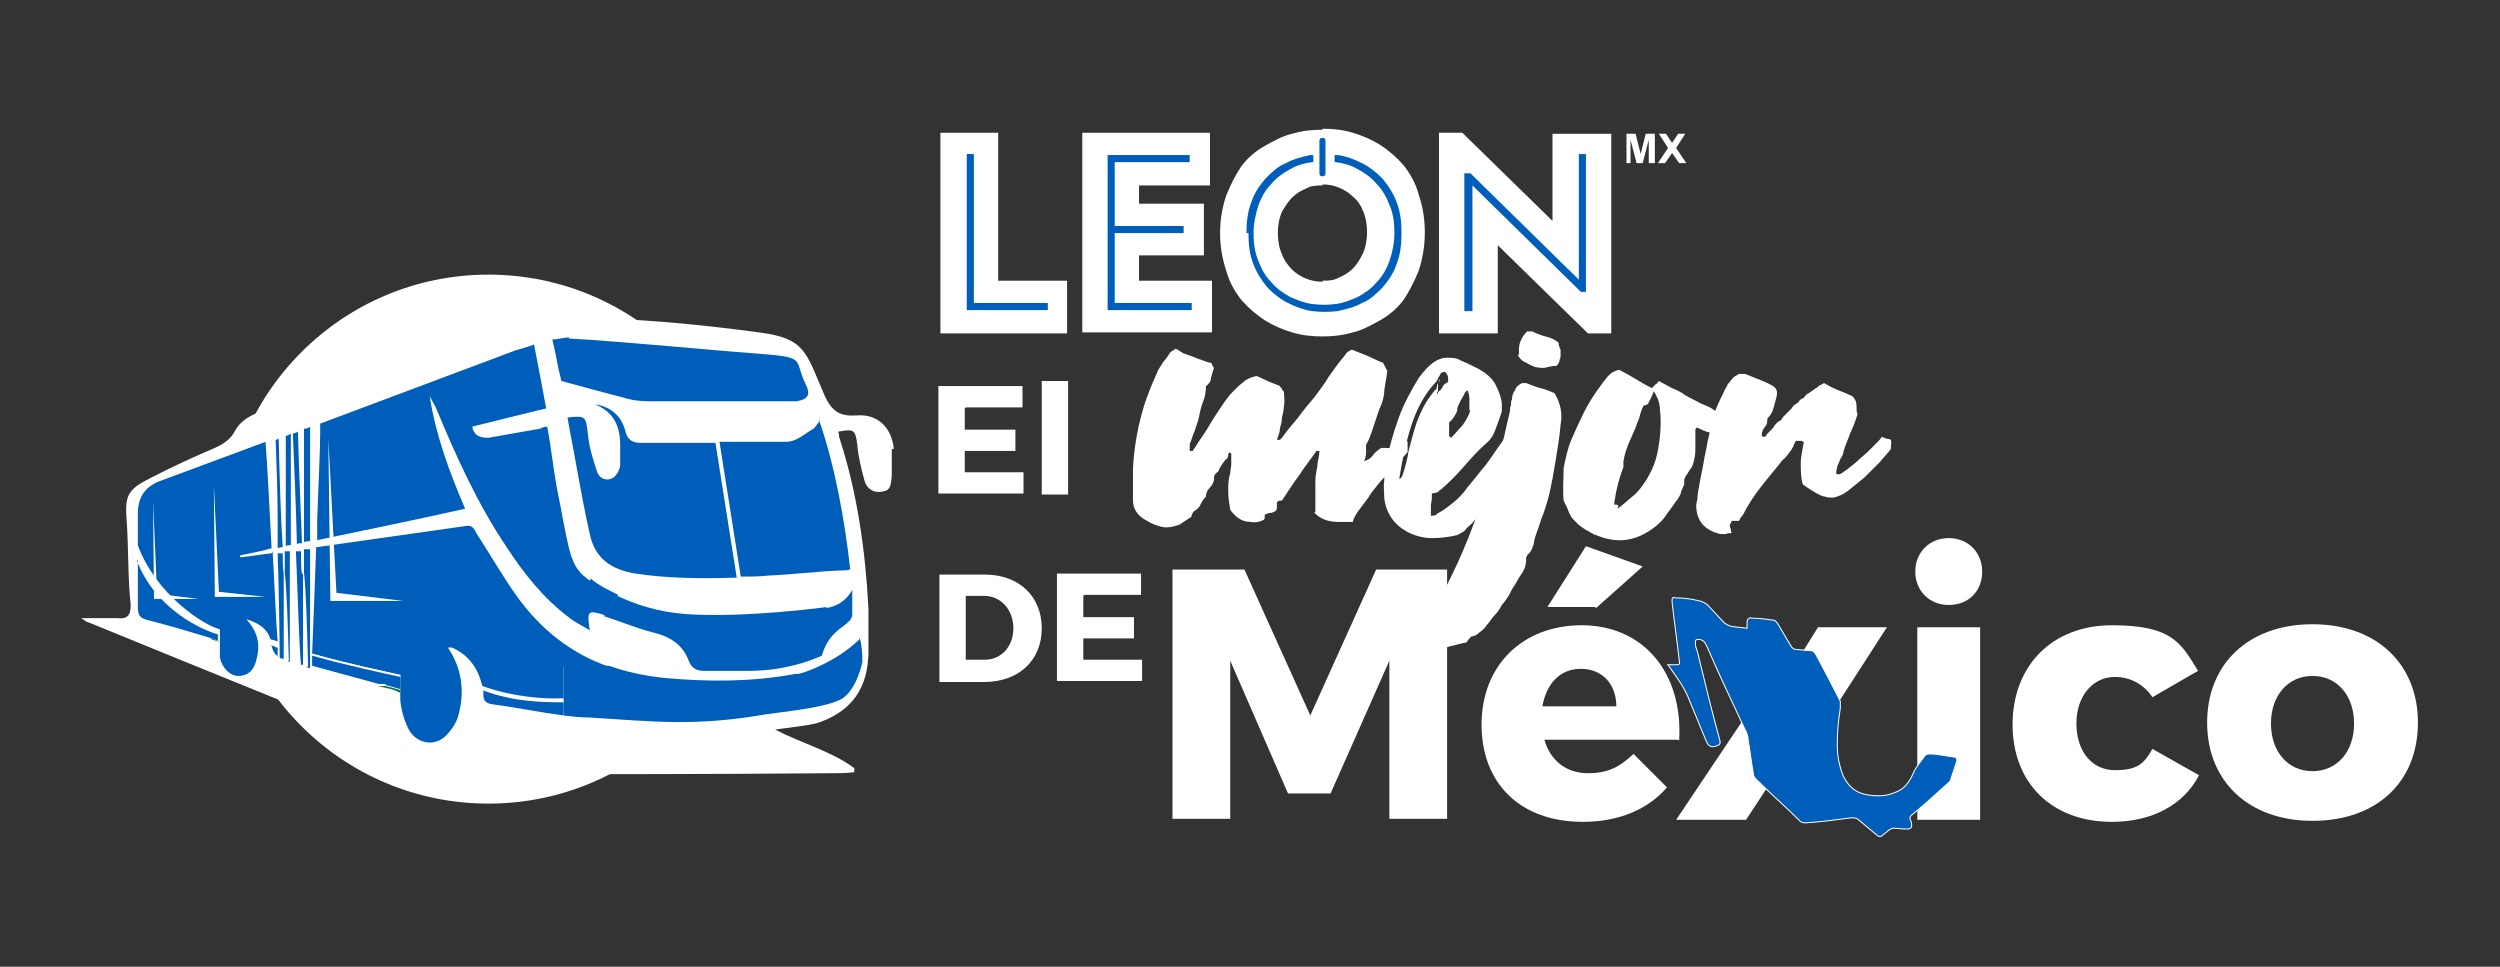
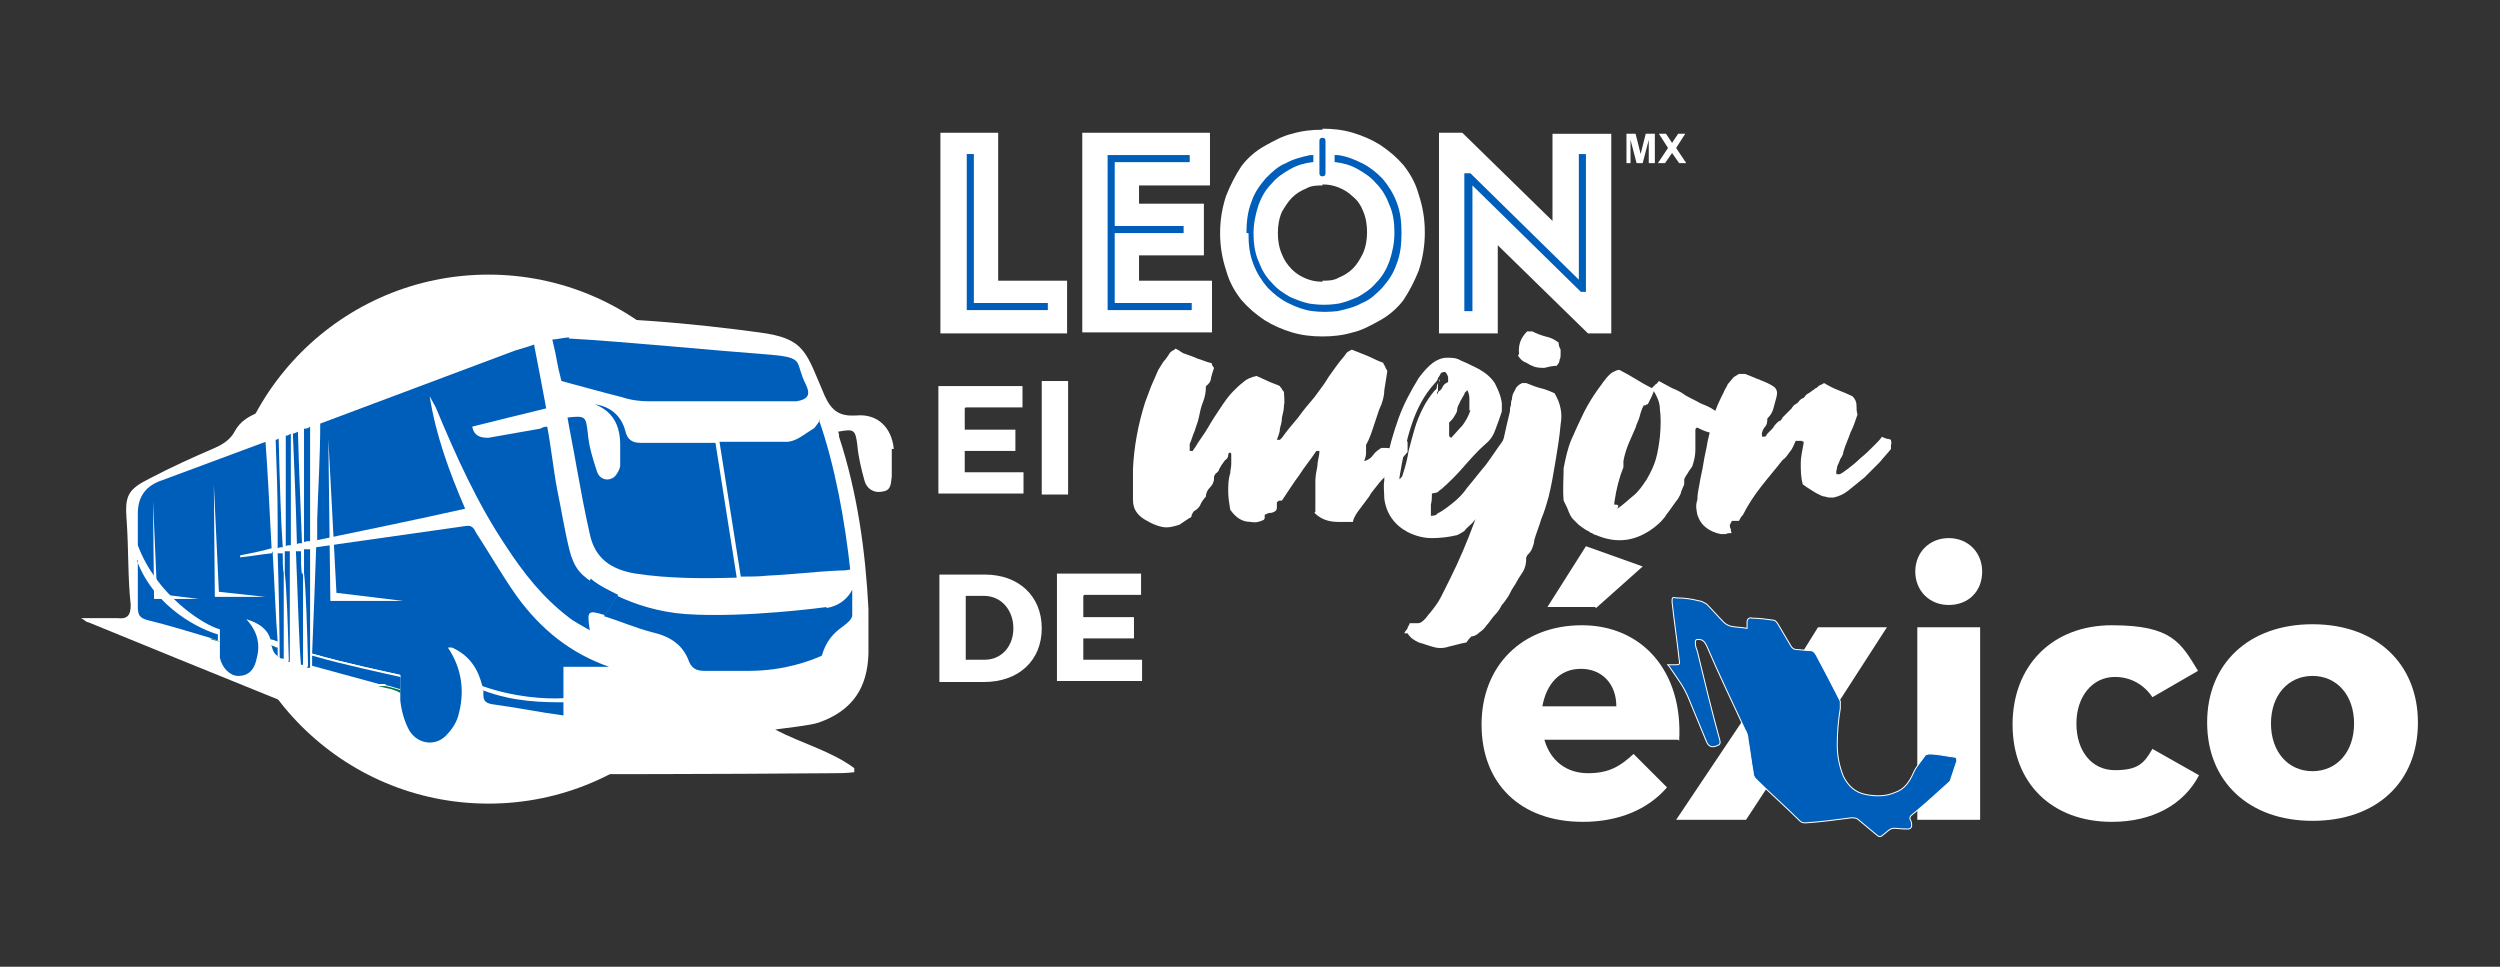
<svg xmlns="http://www.w3.org/2000/svg" id="Layer_1" version="1.1" viewBox="0 0 246.7 95.4">
  <rect x="0" y="0" width="246.7" height="95.4" fill="#333333" stroke="none" />
  <defs>
    <style>
      .st0, .st1 {
        fill: #fff;
      }

      .st0, .st2 {
        fill-rule: evenodd;
      }

      .st3 {
        fill: #007844;
      }

      .st4, .st5, .st2 {
        isolation: isolate;
      }

      .st6 {
        stroke: #fff;
        stroke-miterlimit: 10;
        stroke-width: .1px;
      }

      .st6, .st5, .st2 {
        fill: #005ebb;
      }

      .st7 {
        fill: #00a654;
      }
    </style>
  </defs>
  <circle class="st1" cx="48.2" cy="53.2" r="26.1" />
  <path class="st1" d="M88.2,44.3c-.2-2.1-1.6-3.5-3.7-3.3-1.6.1-2.4-.4-3.1-1.9-1.9-4.4-1.9-5.7-6.5-6.3-5.9-.8-15.4-1.8-21.3-1.2-2.5.2-4.9,1.4-7.4,2.2-.7.2-1.4.2-2.2.3-1,.2-2,.2-3,.5-5.2,2-10.3,4.1-15.5,6.1-1,.4-1.8.9-2.3,1.8-.4.8-1.1,1.3-2,1.7-2.1.9-4.3,1.9-6.4,3-2.2,1.1-2.5,1.7-2.3,4.2.2,2.8.1,5.6.4,8.3,0,1.1-.4,1.4-1.3,1.3-1.2,0-2.2,0-3.6,0,.4.2.5.4.7.4,11.7,4.8,23.4,9.5,35.2,14.3,1.1.4,2.3.7,3.5.7,11.6,0,23.1,0,34.7-.1.7,0,1.4,0,2.2-.1,0-.1,0-.3,0-.4-2.3-1.7-5.1-2.4-7.8-3.8.4-.1,3.5-.4,4.3-.7,3.4-1.2,4.8-3.5,4.9-6.8h0v-3.1c0-.2,0-.4,0-.5,0-.3,0-.5,0-.8h0c0-.1,0,0,0,0-.3-5.8-1.1-11.5-2.9-17,0-.2,0-.3-.1-.5,1.6-.3,1.7-.2,1.9,1.3.1,1.2.4,2.4.7,3.5.2.8.9,1.3,1.8,1.1.9-.1.8-.9.9-1.5,0-.9,0-1.8,0-2.7Z" />
  <path class="st5" d="M56.1,33.4c5.4.3,14.5,1.2,19.9,1.6,3.5.3,2.4.7,3.5,2.9.5,1,.3,1.5-.9,1.7-.3,0-.6,0-.8,0-4.6,0-9.2,0-13.7,0-.9,0-1.8-.1-2.7-.4-2-.5-4.1-1.1-6-1.6-.5-1.9-.4-2.1-.9-4.1.5,0,1.1-.2,1.7-.2Z" />
  <path class="st5" d="M30.1,42.3c.2,0,.4-.1.5-.2,0,2.3,0,6.8,0,11.3-.2,0-.4,0-.6.1,0-3.6,0-9.4,0-11.2Z" />
  <path class="st5" d="M28.2,43c.2,0,.3-.1.5-.2,0,2.6,0,7.9,0,11-.2,0-.4,0-.5.1,0-3.2,0-8.5,0-10.9Z" />
  <path class="st5" d="M27.5,43.3c.1,3.9.2,7.9.4,10.7-.2,0-.3,0-.5.1,0-1.3,0-2.2,0-2.6,0-2.7-.1-5.4-.2-8.1.1,0,.3-.1.4-.2Z" />
  <path class="st5" d="M28,65c-.1,0-.3,0-.4-.1,0-2.4-.1-7.2-.2-10.3.2,0,.3,0,.5,0,0,.8,0,1.5.1,2,0,0,0,0,0,0,0,.8,0,4.8,0,8.5Z" />
  <path class="st5" d="M28.5,65.2c-.1-3.7-.2-6.9-.4-8.7h0c0-.3,0-1.1,0-2.1.2,0,.4,0,.5,0,0,.9,0,1.5,0,1.8,0,3,0,6.1,0,9.1,0,0-.2,0-.2,0Z" />
  <path class="st5" d="M28.8,42.8c.2,0,.4-.1.6-.2.1,3.9.3,8.1.4,11-.2,0-.4,0-.5.1-.1-4.2-.3-8.3-.4-10.9Z" />
  <path class="st5" d="M29.9,56.5c0,.8,0,5.2,0,9.1,0,0-.1,0-.2,0-.2-2.2-.3-6.6-.5-11.2.2,0,.4,0,.5,0,0,.9,0,1.7.1,2.3,0,0,0,0,0,0Z" />
  <path class="st5" d="M30.4,65.7c-.1-3.8-.2-7.4-.4-9.2h0c0-.3,0-1.2,0-2.3.1,0,.2,0,.3,0,0,0,.2,0,.3,0,0,4.7,0,9.4,0,11.7,0,0-.2,0-.3,0Z" />
  <path class="st1" d="M21.6,62.6s0,0,0,.1c0-.2,0-.3,0-.5-1.5-.4-6.3-3.4-8.1-8.3,0,.4,0,.9,0,1.3,1.8,4.8,6.5,6.9,8,7.3Z" />
  <path class="st3" d="M21.6,63.3c-.4-.1-.8-.2-.9-.3,0,0,0,0,0,0,.3,0,.7.2,1,.3,0,.1,0,.2,0,.3,0-.3,0-.5,0-.8,0,.2,0,.3,0,.5Z" />
  <path class="st5" d="M13.6,55.3c0,1.5,0,3.1,0,4.6,0,.8.2,1.1,1,1.3,2,.5,4,1.1,6,1.7,0,0,0,0,0,0,.1,0,.5.2.9.3,0-.2,0-.3,0-.5,0,0,0,0,0-.1-1.5-.4-6.2-2.5-8-7.3Z" />
  <g>
    <path class="st5" d="M70.3,43.7c-2.4,0-4.7,0-7.1,0-.8,0-1.3-.3-1.5-1.2-.4-1.5-1.5-2.4-3-2.6,1.8.7,2.5,2.1,2.5,4,0,.7,0,1.4,0,2.1-.1.5-.5,1.1-.8,1.2-.6.3-1.3,0-1.5-.7-.4-1.2-.8-2.5-.9-3.8-.2-1.6-.2-1.7-2-1.5.2,1.2.7,3.7.9,4.9.4,2.2.8,4.4,1.3,6.6.5,2.4,2.1,3.5,4.5,3.9,3.3.5,6.7.5,10,.4l-2.1-13.3Z" />
    <path class="st5" d="M80.9,41.5c-.3.4-.5.8-.8.9-.8.5-1.6,1.2-2.5,1.2-2.2,0-4.4,0-6.6,0l2.1,13.3c.9,0,1.8,0,2.7-.1,2.3-.1,4.7-.4,7-.5.3,0,.7,0,1.1-.1-.5-4.6-1.5-10.3-3.1-14.8Z" />
  </g>
-   <path class="st5" d="M84.8,63.1c-2.4,2.3-5.5,3.3-6,3.4,0,0,0,0,0,0,0,0,0,0,0,0h0c0,0-.2,0-.3,0-4.3.8-8.6.8-12.9.4-2-.2-3.8-.6-5.5-1.2h0s-4.5,0-4.5,0v4.9c.8.1,1.6.2,2.5.2,6.4.4,10.5.9,17.4-.3,2-.3,5.5-.6,7.3-1.4,1.4-.6,2.1-2.8,2.3-3.8,0-1.8-.3-2.4-.3-2.4Z" />
  <path class="st5" d="M81.6,59.9s-8,1.1-13.9.7c-2.8-.2-5.1-1-6.8-1.8l-1.3,2c1.6.5,3.2,1.2,4.8,1.6,1.7.4,3,1.2,3.6,2.9.3.7.8.9,1.5.9,1.5,0,2.9,0,4.4,0,3.5,0,6.1-1,7.2-1.5.4-1.4,1.1-2.2,2.1-2.9.4-.3.9-.7.9-1.1,0-.8,0-1.7,0-2.5-.9,1.7-2.6,1.8-2.6,1.8Z" />
  <path class="st5" d="M55.6,69v-3.2h4.5,0c-3.7-1.3-6.7-3.6-9.2-7.1-1.4-2-2.6-4.1-3.9-6.1-.2-.4-.4-.8-1-.7-4.9.7-9.9,1.4-14.8,2.1-.1,3.1-.3,8-.4,10.5,3.5,1,7.4,1.8,8.7,2.1,0,0,0,.2,0,.3,0,0,0,0,0,0,0,.2,0,.5,0,.7,0,.2,0,.3,0,.5h0s0,0,0,0c0,0,0,.2,0,.3h0s0,0,0,0c0,.2,0,.4,0,.7.1,1,.4,2.1.9,3,.8,1.3,2.5,1.6,3.6.5.5-.5,1-1.2,1.2-1.9.7-2.4.4-4.7-1-6.8.2,0,.3,0,.4,0,1.8.8,2.6,2.2,3,3.8,3.1,1.1,6.2,1.3,8,1.2Z" />
  <polygon class="st1" points="30.8 65.8 30.8 65.8 30.8 65.8 30.8 65.8" />
  <path class="st1" d="M55.6,69.3v-.3c-1.9,0-4.9,0-8-1.2,0,.1,0,.2,0,.4,3.1,1.1,6.1,1.2,8,1.2Z" />
  <path class="st7" d="M30.9,64.5s0,0,0,0v.3s0,0,0,0c0,0,0-.2,0-.3Z" />
  <path class="st1" d="M39.5,66.9c0,0,0-.2,0-.3-1.3-.3-5.2-1.1-8.7-2.1,0,0,0,.2,0,.3,3.5,1,7.3,1.8,8.7,2.1Z" />
  <path class="st7" d="M39.5,68.1s0,0,0,0h0c0-.2,0-.3,0-.5,0,.2,0,.3,0,.5Z" />
  <path class="st3" d="M39.5,68.4c0,0,0-.2,0-.3,0,0-1.3-.4-1.5-.4,0,0-.3,0-.7,0,.4.1.8.2,1.3.3.6.2.8.3.9.4h0s0,0,0,0Z" />
  <path class="st3" d="M39.5,67.6c0-.2,0-.5,0-.7,0,0,0,0,0,0,0,.2,0,.5,0,.7Z" />
  <path class="st3" d="M30.8,64.8v1c0-.2,0-.6,0-1,0,0,0,0,0,0Z" />
  <path class="st5" d="M38,67.6c.2,0,1.4.4,1.5.4,0-.2,0-.3,0-.5,0-.2,0-.5,0-.7-1.3-.3-5.2-1.1-8.7-2.1,0,.5,0,.8,0,1h0c2.2.6,4.4,1.2,6.6,1.8.4,0,.6,0,.7,0Z" />
  <path class="st5" d="M47.7,68.1c0,.2,0,.3,0,.5,0,.6.3.8.9.9,2.3.3,4.7.8,7,1.1v-1.3c-1.9,0-4.9,0-8-1.2Z" />
  <path class="st5" d="M26.8,54.6c-1,.1-2.1.3-3.1.4,0,0,0-.1,0-.2,1-.2,2.1-.4,3.1-.7-.2-3.9-.4-7.9-.6-10.5-3.5,1.3-7,2.6-10.5,3.9-1.5.6-2.1,1.7-2.1,3.2,0,1,0,2.1,0,3.1,1.8,4.9,6.5,7.9,8.1,8.3,0,.2,0,.3,0,.5,0,.3,0,.6,0,.8,0,.5,0,1.1,0,1.5.2,1,1,1.8,1.8,1.8,1.1,0,1.6-.7,1.8-1.6.4-1.4.2-2.7-1-4,1.3.4,2.1,1,2.4,2,.2,0,.4.1.7.2-.2-2.4-.3-5.6-.5-8.9Z" />
  <path class="st7" d="M27.3,63.9v-.3s0,0,0,0c0,0,0,.2,0,.3,0,0,0,0,0,0Z" />
  <path class="st1" d="M26.7,63.7c.2,0,.4.1.6.2,0,0,0-.2,0-.3-.2,0-.5-.1-.7-.2,0,0,0,.2,0,.3,0,0,0,0,0,0Z" />
  <path class="st5" d="M27.4,64.8c0-.3,0-.6,0-.9-.2,0-.4-.1-.6-.2.1.5.3.9.7,1.1Z" />
  <polygon class="st3" points="27.3 63.9 27.3 63.9 27.3 63.9 27.3 63.9 27.3 63.9" />
  <path class="st3" d="M27.3,63.9h0c-.2,0-.4-.1-.6-.2h0c.2,0,.4.1.6.2Z" />
  <path class="st5" d="M58.2,57.3c-.4-.3-.8-.6-1.1-1,0,0,0,0,0,0,0,0,0,0,0,0-.4-.5-.7-1.2-.9-2-.5-2-.8-4-1.2-5.9-.4-2.1-.6-4.2-1-6.3-.3,0-.5.1-.7.2-1.7.3-3.4.6-5.1.9-.7,0-1.4-.1-1.6-1.1,2.4-.6,4.8-1.2,7.3-1.8-.4-2.2-.8-4.2-1.2-6.3-.8.3-1.3.4-1.9.6-6.4,2.4-12.8,4.8-19.2,7.2h0c0,3.2-.2,6.3-.3,9.5,0,.3,0,1,0,2,4.8-1,9.7-2,14.6-3.1-1.6-3.7-2.9-7.3-3.5-11.1.2.4.4.7.6,1.1,2,4.8,4.1,9.5,7,13.8,1.7,2.6,3.6,5,6.1,6.9.6.5,1.3.8,2.1,1.3-.3-2-.2-2,1.5-1.5l1.3-2c-.8-.4-1.9-.9-2.7-1.6Z" />
  <path class="st1" d="M195.6,56.4c0,2-1.4,3.3-3.3,3.3s-3.3-1.4-3.3-3.3,1.4-3.3,3.3-3.3,3.3,1.4,3.3,3.3ZM195.4,61.9v19h-6.2v-19h6.2Z" />
  <path class="st1" d="M208.7,66.8c-2.2,0-3.8,1.9-3.8,4.6s1.5,4.6,3.8,4.6,2.9-.7,3.7-2.1l4.6,2.6c-1.5,2.9-4.6,4.6-8.6,4.6-5.9,0-9.8-3.8-9.8-9.6s3.9-9.8,9.8-9.8,6.8,1.7,8.5,4.5l-4.5,2.6c-.8-1.2-2.1-2-3.7-2Z" />
  <path class="st1" d="M238.6,71.3c0,5.9-4.1,9.7-10.4,9.7s-10.4-3.9-10.4-9.7,4.1-9.7,10.4-9.7,10.4,3.9,10.4,9.7ZM224.1,71.4c0,2.8,1.7,4.7,4.1,4.7s4.1-1.9,4.1-4.7-1.7-4.7-4.1-4.7-4.1,1.9-4.1,4.7Z" />
-   <path class="st1" d="M122.8,56.2l6.5,14.4,6.5-14.4h7v24.6h-5.7v-15.6s-5.8,13.1-5.8,13.1h-4.2l-5.7-13.1v15.6h-5.7v-24.6h7Z" />
  <path class="st1" d="M165.6,73h-13.2c.6,2.1,2.2,3.3,4.3,3.3s3.2-.7,4.5-1.9l3.3,3.3c-1.9,2.2-4.8,3.4-8.3,3.4-6.2,0-10-3.8-10-9.6s4-9.8,9.9-9.8,10,4.5,9.6,11.4ZM159.5,69.7c0-2.2-1.4-3.7-3.5-3.7s-3.4,1.5-3.8,3.7h7.3ZM157.4,59.9h-4.7l3.8-6,5.6,2-4.6,4.1Z" />
  <path class="st1" d="M176.1,75.1l-3.8,5.8h-6.9l6.5-9.7M176.1,67.2l3.3-5.3h6.8l-6,9.3" />
  <g class="st4">
    <path class="st6" d="M164.5,65.6c.2,0,.5,0,.8,0,.4,0,.5,0,.4-.5-.2-1.9-.5-3.8-.7-5.7,0-.4,0-.5.4-.4.8,0,1.5.1,2.3.3.2,0,.5.2.7.3.6.6,1.1,1.2,1.7,1.8.2.2.4.3.7.4.5.1,1,.1,1.6.2,0-.2,0-.4,0-.6,0-.3.2-.5.5-.4.7,0,1.4.1,2.1.2.2,0,.3.2.4.3.4.7.9,1.5,1.3,2.2.1.2.3.4.6.4.4,0,.9.1,1.3.1.3,0,.4.1.6.4.8,1.5,1.6,3,2.4,4.6,0,.2,0,.5,0,.7-.2,1.2-.3,2.4-.3,3.6,0,1.1.2,2.1.6,3.1.5,1,1.2,1.6,2.2,1.8,1,.2,2,.2,2.9-.2.9-.3,1.4-1,1.8-1.9.3-.7.8-1.2,1.2-1.8,0,0,.2-.1.4-.1.8,0,1.6.2,2.4.3.3,0,.3.2.3.4-.2.6-.4,1.2-.6,1.8,0,.2-.3.4-.4.5-1.1,1-2.2,2-3.3,2.9-.4.3-.4.4-.2.8q.2.8-.5.7c0,0-.2,0-.3,0-1.3-.1-1-.2-2,.6-.2.2-.4.2-.6,0-.6-.5-1.2-1-1.8-1.5-.2-.2-.5-.2-.7-.2-1.5.2-3,.4-4.5.5-.2,0-.4,0-.6-.2-1.4-1.4-2.9-2.7-4.3-4.1-.2-.2-.3-.4-.3-.7-.2-1.1-.3-2.1-.5-3.2,0-.3-.1-.7-.3-1-1.3-2.8-2.6-5.5-3.8-8.3-.2-.4-.4-.6-.8-.6-.3,0-.3.1-.3.4,0,.3.1.5.2.8.7,2.9,1.4,5.8,2.2,8.7.1.4,0,.5-.3.6q-.7.3-1-.4c-.6-1.5-1.3-3.1-1.9-4.6-.2-.4-.4-.8-.6-1.1-.4-.6-.8-1.2-1.3-1.9Z" />
  </g>
  <g>
    <path class="st1" d="M95.2,40.3v2.1h5v2.1h-5v2.1h5.8v2.1h-8.4v-10.6h8.3v2.1h-5.6Z" />
    <path class="st1" d="M102.8,48.8v-11.2h2.6v11.2h-2.6Z" />
  </g>
  <g>
    <path class="st1" d="M97.2,56.7c3.3,0,5.6,2.1,5.6,5.3s-2.3,5.3-5.7,5.3h-4.4v-10.6h4.5ZM95.3,65.1h1.9c1.6,0,2.8-1.3,2.8-3.1s-1.2-3.2-2.9-3.2h-1.8v6.3Z" />
    <path class="st1" d="M106.9,58.8v2.1h5v2.1h-5v2.1h5.8v2.1h-8.4v-10.6h8.3v2.1h-5.6Z" />
  </g>
  <g>
    <path class="st1" d="M129.8,50.5c0-.5,0-1,0-1.5,0-.5,0-1,0-1.5,0-.5.1-1,.2-1.5,0-.5.2-1,.2-1.5h-.3c-.6.9-1.2,1.6-1.7,2.4-.6.8-1.1,1.6-1.7,2.5,0,0-.1,0-.2,0,0,0-.2,0-.3.2,0,0,0,.1,0,.2,0,0,0,.2,0,.3,0,.3-.2.4-.5.5-.3,0-.5.1-.7.2,0,.1,0,.2,0,.3,0,0,0,.1-.1.2-.4.2-.8.3-1.3.2-.9,0-1.5-.5-2-1.2-.1-.6-.2-1.2-.2-1.8,0-.6,0-1.2.2-1.8,0-.3.1-.6.1-.9s0-.7,0-1c0-.1-.2-.2-.2-.1,0,0-.1,0-.1.2,0,.2-.1.4-.3.5-.1.1-.2.3-.3.4-.1.2-.2.3-.3.5,0,.2-.2.3-.4.5,0,0,0,.1-.1.2,0,0,0,.1,0,.2,0,.4-.2.7-.4.9-.2.2-.4.5-.4.9-.2.2-.4.5-.5.7-.1.3-.3.5-.6.7-.1,0-.2.2-.3.4,0,.2-.1.3-.2.3-.3.2-.6.4-.9.6h0c0,0-.1.1-.2.1-.6.2-1.1.3-1.6.2-.5-.1-1-.3-1.5-.6-.4-.2-.8-.5-1-.8-.3-.4-.4-.8-.4-1.3,0-.5,0-1,0-1.5,0-.5,0-1,0-1.5.1-2.2.5-4.4,1.2-6.6.2-.5.4-1.1.6-1.6.2-.5.5-1.1.7-1.6.2-.3.3-.5.5-.8.2-.2.4-.5.6-.8,0-.1.2-.2.3-.3.1,0,.2-.1.3-.2.2.1.4.2.5.3.2.1.3.2.4.2.5.2.9.3,1.3.5.4.1.8.3,1.2.4.1,0,.2,0,.2.2,0,0,.1.2.2.3-.1.3-.2.6-.3,1,0,.3-.2.6-.5.8,0,.6-.1,1.1-.3,1.6-.2.5-.3,1-.4,1.5-.1.5-.3.9-.4,1.3-.2.4-.3.9-.5,1.3,0,.1,0,.2,0,.4s0,.2,0,.3c.2,0,.3,0,.3,0,0,0,.1-.2.2-.3.4-.7.9-1.3,1.3-2,.4-.7.8-1.3,1.2-1.9.4-.6.8-1.2,1.3-1.7.3-.3.6-.6,1-.9.3-.3.8-.5,1.3-.6.4.2.7.3,1.1.5.4.2.8.3,1.2.5,0,.1.2.2.2.3,0,.1.2.2.2.3,0,.4.1.9,0,1.3,0,.4-.1.8-.2,1.2,0,.4-.1.7-.2,1.1,0,.4-.2.8-.3,1.1.1,0,.2,0,.3,0,0,0,.1-.1.2-.2.5-.7,1-1.3,1.6-2,.5-.7,1-1.3,1.6-2,.5-.7,1-1.3,1.4-2,.5-.7.9-1.3,1.5-2,.1-.1.2-.3.3-.4.1-.1.3-.2.5-.3.5.2,1,.4,1.5.6.5.2,1,.5,1.6.7,0,.1.1.2.2.4,0,.1.1.2.2.4-.1.7-.2,1.3-.3,1.9,0,.6-.2,1.3-.5,1.9-.2.6-.4,1.2-.6,1.8-.2.6-.4,1.2-.7,1.7,0,.1,0,.2,0,.4,0,.1,0,.2,0,.4,0,.3-.1.6-.2.8.4-.1.7-.3.9-.6.2-.3.5-.5.8-.7.2,0,.3,0,.5,0,.1,0,.3,0,.5.1,0-.2,0-.3,0-.4,0,0,0-.2,0-.3.1,0,.2-.2.3-.3.1,0,.2-.2.3-.3.3,0,.5.1.6.2.2.1.3.3.4.4,0,.2,0,.3,0,.5,0,.2,0,.3,0,.5-.3.4-.7.7-1,1.1-.3.4-.7.7-1,1.1-.4.4-.7.7-1,1.1-.3.4-.6.7-.8,1.1-.3.4-.6.8-.9,1.2-.3.4-.6.8-.7,1.3-.1,0-.2,0-.3,0,0,0-.2,0-.3,0-.2,0-.3,0-.4,0-.1,0-.3,0-.4,0-.9,0-1.7-.2-2.4-.9Z" />
    <path class="st1" d="M141.3,48.7c0,.4,0,.7-.1,1.1,0,.4,0,.7,0,1.1.4,0,.6-.1.6-.2.6-.3,1.1-.7,1.6-1.1.5-.4,1-.9,1.4-1.5.6-.7,1.2-1.5,1.8-2.2.6-.8,1.1-1.6,1.7-2.4l.5-.7c.4,0,.6.1.8.2.2,0,.4.1.5.2.1,0,.3.1.4.2.1,0,.2.2.4.3,0,.2-.1.3-.2.4-.1.1-.1.3-.1.5,0,.1,0,.3-.1.4-.1.2-.2.3-.3.4-1.3,1.9-2.6,3.7-4.1,5.4-.3.3-.6.5-.8.8-.3.3-.6.5-.8.8-.3.2-.5.3-.7.4-.8.2-1.7.3-2.5.3-.8,0-1.6-.2-2.4-.6-1.3-.7-2.1-1.8-2.3-3.3,0-.6-.1-1.2,0-1.8,0-.6,0-1.2.2-1.8.3-1.5.7-2.9,1.2-4.3.5-1.4,1.2-2.7,2-4,.5-.7,1-1.2,1.4-1.5.4-.3.9-.5,1.4-.5.5,0,.9,0,1.4.3.5.2,1.1.5,1.7.8.7.4,1.2.8,1.6,1.4.3.6.6,1.2.7,2,0,.1,0,.3,0,.4,0,.2,0,.3,0,.4-.2.6-.4,1.2-.6,1.7-.2.6-.5,1.1-1,1.5-.8.7-1.5,1.5-2.2,2.3-.7.8-1.4,1.5-2.2,2.2-.1,0-.2.2-.4.3ZM141.9,37.8c0,.1,0,.3,0,.4s0,.3,0,.4c0,0,0,0-.1.1,0,0,0,.1,0,.3,0-.1.1-.3.2-.4.2-.1.3-.3.4-.5.1-.2.3-.3.5-.4,0-.1,0-.2,0-.3,0,0,0-.2,0-.2-.1-.3-.2-.4-.3-.5,0,0-.2,0-.4.1-.1.2-.2.4-.3.5,0,.2-.2.4-.3.5-1.1,1.2-1.8,2.6-2.3,4.1-.5,1.5-.9,3.3-1.2,5.2,0,.1,0,.2,0,.2.2-.2.3-.3.3-.4.3-.9.5-1.7.6-2.4.2-.8.4-1.5.6-2.2.2-.7.5-1.4.8-2,.3-.6.7-1.2,1.2-1.8.1,0,.2-.2.2-.4,0-.2.1-.3.2-.3h0ZM142,37.8c0,0,0-.2.1-.4,0,.1,0,.2,0,.2,0,0,0,0-.1,0h0ZM145,40.5c0-.3,0-.6,0-1,0-.3,0-.6-.2-1,0,0-.1.1-.2.2,0,0-.1.1-.1.2-.1.2-.3.5-.4.7-.1.3-.3.5-.3.8,0,.3-.2.5-.3.7-.1.2-.3.4-.5.6,0,.2,0,.5,0,.7,0,.2,0,.4,0,.6,0,0,0,.1.2.2.4-.4.7-.8,1.1-1.2.3-.4.6-.9.8-1.5Z" />
    <path class="st1" d="M138.6,62.5c0-.2.2-.3.3-.5,0-.2.2-.3.2-.5.2,0,.3,0,.4,0,.1,0,.2,0,.4,0,.3,0,.5-.2.7-.4.2-.2.3-.4.5-.6.4-.5.8-1,1.1-1.6.3-.6.6-1.2.9-1.8.9-1.8,1.7-3.7,2.4-5.6.7-1.9,1.4-3.8,2.1-5.8.3-.8.5-1.6.8-2.5.2-.9.4-1.8.6-2.6,0-.2,0-.4.1-.6,0-.2,0-.4.1-.6,0-.3.1-.6.3-.9.1-.3.3-.5.7-.7,0,0,.1,0,.2,0,0,0,.1,0,.2,0,.5.2,1,.4,1.4.5.5.1.9.3,1.4.5.6,1,.8,2,.6,3.1-.1,1.2-.3,2.4-.5,3.6-.2,1.2-.4,2.4-.7,3.6-.2.7-.4,1.4-.7,2.1-.2.7-.5,1.4-.7,2.1,0,.3-.1.5-.2.8-.1.3-.3.5-.5.7,0,0,0,.1-.1.2,0,0,0,.1,0,.2,0,.6-.2,1.1-.5,1.5-.3.4-.5.9-.8,1.3-.2.3-.3.6-.5.9s-.4.6-.6.8c-.2.4-.4.7-.7,1-.3.3-.5.7-.8,1-.2.3-.4.5-.7.7-.2.2-.5.4-.8.4-.2.2-.3.3-.5.6-.6.1-1.2.3-1.7.4-.6.2-1.1.2-1.7,0-.4-.1-.9-.3-1.3-.4-.4-.2-.8-.4-1.1-.9ZM149.9,34.9c-.1-.9.2-1.6.8-2.2,0,0,.1,0,.2,0,.1,0,.2,0,.3,0,.4.2.9.4,1.3.5.5.1.9.3,1.3.6,0,.3.1.5.2.7,0,.2,0,.3,0,.5,0,.2,0,.3-.1.5,0,.2-.1.4-.3.6-.4,0-.8.1-1.2.2-.4,0-.8,0-1.2-.2-.3-.1-.5-.3-.8-.4-.2-.1-.4-.3-.6-.6Z" />
    <path class="st1" d="M163.1,38.2c.1-.1.2-.2.3-.3.1,0,.2-.2.3-.3.4.2.9.5,1.3.7.5.2.9.4,1.3.7.5.3,1,.5,1.5.8.5.2,1,.4,1.4.7.4.2.9.4,1.4.5.5.1,1,.4,1.5.7,0,.1-.1.2-.2.3,0,0,0,.1-.1.2-.3.2-.6.3-.8.4-.3.1-.6.3-.9.4-.4,0-.9-.1-1.3-.3-.5-.1-.9-.3-1.3-.5-.2,0-.2.2-.2.3,0,.1,0,.2,0,.4,0,.5,0,1,0,1.5,0,.5-.1,1-.3,1.6-.1.2-.3.4-.4.6-.1.2-.3.4-.4.7,0,0,0,.2,0,.2,0,0,0,.2,0,.3-.1.2-.2.5-.3.7,0,.2-.2.5-.3.7-.4.5-.7,1-1.1,1.5-.3.5-.7.9-1.2,1.3-1.8,1.4-3.7,1.7-5.8.8-.1,0-.3-.1-.4-.2-.2,0-.3-.2-.4-.2-.4-.2-.6-.4-.9-.6-.2-.2-.4-.4-.6-.6-.2-.2-.3-.5-.4-.7-.1-.3-.3-.7-.5-1.1-.1-1.1,0-2.2,0-3.2.2-1,.4-2,.8-2.9.4-.9.8-1.8,1.2-2.6.4-.8.9-1.6,1.4-2.3.2-.3.4-.5.5-.7.2-.2.3-.4.5-.6.2-.2.3-.3.5-.4.2-.1.4-.2.6-.2.6.3,1.1.6,1.6.9.5.3,1,.6,1.6.9ZM159.6,50.2c.6-.4,1.1-.9,1.6-1.3.5-.4.9-1,1.3-1.6.4-.7.7-1.3.9-2,.2-.7.3-1.4.4-2.2.1-1.1.1-2,0-2.7,0-.7-.3-1.3-.6-1.8-.1.3-.2.5-.3.7-.1.2-.2.4-.3.6-.1,0-.2,0-.2.1,0,0-.1,0-.2,0-.2.4-.3.7-.4,1.1-.1.4-.3.7-.4,1.1-.2.5-.5,1.1-.7,1.6s-.4,1.1-.5,1.7c0,.1,0,.2,0,.3,0,.1,0,.2,0,.3-.4,1-.7,2.1-.9,3.5,0,0,0,0,0,.1,0,0,0,0,0,.1,0,0,0,0,.2,0,0,0,.1,0,.2.1Z" />
    <path class="st1" d="M171.6,36.9c.1,0,.2,0,.3,0,0,0,.2,0,.3,0,.5.2,1,.4,1.5.6.5.2,1,.4,1.4.7.3.3.3.6.2,1-.1.4-.2.7-.3,1.1-.1.4-.3.7-.6,1,0,.3,0,.6-.3.9-.2.3-.3.6-.2.9.2,0,.3,0,.4-.1,0-.1.1-.2.2-.3.1-.1.2-.2.3-.3.1-.1.2-.2.3-.4.2-.2.3-.4.6-.5,0,0,.2-.2.2-.3,0,0,.2-.2.3-.3.1-.1.2-.2.3-.3,0,0,.2-.2.3-.3,0-.1.2-.2.2-.3,0,0,.2-.1.3-.2.1,0,.2-.2.3-.3,0,0,.2-.2.3-.2.1,0,.2-.2.3-.3,0,0,.2-.2.3-.2.1-.1.3-.2.4-.3.1,0,.2-.2.3-.2.1,0,.2-.2.4-.3.1,0,.2-.1.4-.2.5.3.9.5,1.4.7.5.2,1,.4,1.4.6.3.3.4.6.4.9,0,.3,0,.6.1.9-.2.6-.4,1.2-.7,1.8-.2.6-.5,1.2-.7,1.9,0,.2-.1.4-.3.7-.1.3-.2.5-.3.7,0,.2-.1.4-.1.6s0,.2.3.2c.1,0,.4-.2.8-.5.4-.3.9-.7,1.3-1.1.5-.4.9-.8,1.3-1.2.4-.4.7-.7.8-.9,0,0,.2.1.5.2.2,0,.4.1.4.1,0,.2.1.3,0,.5,0,.1,0,.3,0,.4-.3.4-.7.8-1.1,1.3-.5.5-1,1-1.5,1.5-.6.5-1.1.9-1.6,1.3-.5.4-1,.6-1.5.7-.3,0-.6,0-.8-.1-.2,0-.4-.1-.6-.2s-.4-.2-.7-.4c-.3-.2-.5-.3-.9-.6-.2-.7-.2-1.4-.2-2.1,0-.7.2-1.4.3-2.1-.1,0-.2-.1-.2-.1,0,0-.1,0-.2,0,0,0-.1,0-.2,0,0,0-.1,0-.2,0-.2.4-.3.8-.6,1.1-.2.3-.4.6-.7.8-.7.9-1.4,1.7-2.1,2.6-.7.9-1.3,1.8-1.8,2.8-.2.2-.3.4-.4.6-.1,0-.2,0-.3,0-.1,0-.2,0-.4,0,0,0-.1.2-.2.4,0,.1,0,.3.1.4,0,.1,0,.3.1.4-.2,0-.4,0-.6.1-.2,0-.4,0-.5,0-.5-.1-1-.3-1.4-.6-.4-.3-.7-.7-.9-1.3-.1-.5-.2-.9,0-1.5,0-.5.1-1,.2-1.5.1-.7.3-1.4.4-2.1.1-.7.3-1.4.4-2.1.2-.9.4-1.7.6-2.5.2-.8.6-1.6,1-2.4.1-.3.3-.5.4-.8.2-.2.4-.5.6-.7Z" />
  </g>
  <path class="st0" d="M98.5,27.7h6.8v5.2h-12.5V13.1h5.7v14.5Z" />
  <polygon class="st0" points="112.4 18.3 112.4 20.1 118.8 20.1 118.8 25.2 112.4 25.2 112.4 27.7 119.6 27.7 119.6 32.8 106.8 32.8 106.8 13.1 119.4 13.1 119.4 18.3 112.4 18.3" />
  <path class="st2" d="M110,16v6.3h6.8v.7h-6.8v6.9h7.6v.7h-8.3v-15.3h8.1v.7h-7.4Z" />
  <path class="st0" d="M147.8,24.2v8.7h-5.8V13.1h2.3l8.9,8.7v-8.6h5.8v19.7h-2.3l-8.9-8.7Z" />
  <path class="st2" d="M96.1,29.9h7.3v.7h-8v-15.4h.7v14.7Z" />
  <path class="st0" d="M140.6,23c0,1.2-.2,2.5-.6,3.7-.4,1-.9,2-1.5,2.9-.6.8-1.4,1.5-2.3,2-.9.5-1.8,1-2.7,1.2-1,.3-2,.4-3,.4v-5.5c.5,0,1.1,0,1.6-.3.5-.2,1-.5,1.4-.9.4-.4.7-.9,1-1.5.3-.7.4-1.4.4-2.1s-.1-1.4-.4-2.1c-.2-.5-.5-1-1-1.4-.4-.4-.9-.7-1.4-.9-.5-.2-1-.3-1.6-.3v-5.5c1,0,2,.1,3,.4,1,.3,1.9.7,2.7,1.2.9.6,1.6,1.2,2.3,2,.7.9,1.2,1.8,1.5,2.9.4,1.2.6,2.4.6,3.7ZM130.5,33.2h0c-1,0-2-.1-3-.4-1-.3-1.9-.7-2.7-1.2-.9-.6-1.6-1.2-2.3-2-.7-.9-1.2-1.8-1.5-2.9-.4-1.2-.6-2.4-.6-3.7s.2-2.5.6-3.7c.4-1,.9-2,1.5-2.9.6-.8,1.4-1.5,2.3-2,.9-.5,1.8-1,2.7-1.2,1-.3,2-.4,3-.4h0v5.5c-.5,0-1.1,0-1.6.3-.5.2-1,.5-1.4.9-.4.4-.7.9-1,1.4-.3.7-.4,1.4-.4,2.1s.1,1.4.4,2.1c.2.5.5,1,1,1.5.4.4.9.7,1.4.9.5.2,1,.3,1.6.3v5.5Z" />
  <polygon class="st2" points="155.8 27.6 155.8 15.2 156.5 15.2 156.5 28.8 156 28.8 145.3 18.3 145.3 30.7 144.5 30.7 144.5 17.1 145.1 17.1 155.8 27.6" />
  <g>
    <path class="st2" d="M123,23c0-1,.1-2.1.5-3.1.3-.9.8-1.6,1.4-2.3.6-.6,1.2-1.2,2-1.5.7-.4,1.5-.6,2.4-.8,0,0,.2,0,.3,0v.7s0,0-.1,0c-.8.1-1.5.3-2.2.7-.7.4-1.3.8-1.8,1.4-.6.6-1,1.3-1.3,2.1-.3.9-.5,1.9-.5,2.8s.1,1.9.5,2.8c.3.8.7,1.5,1.3,2.1.5.6,1.1,1,1.8,1.4.7.3,1.4.6,2.2.7.8.1,1.5.1,2.3,0,.8-.1,1.5-.4,2.2-.7.7-.4,1.3-.8,1.8-1.4.6-.6,1-1.3,1.3-2.1.3-.9.5-1.8.5-2.8s-.1-1.9-.5-2.8c-.3-.8-.7-1.5-1.3-2.1-.5-.6-1.1-1-1.8-1.4-.7-.4-1.4-.6-2.2-.7,0,0,0,0-.1,0v-.7c0,0,.2,0,.3,0,.8.1,1.6.4,2.4.8.8.4,1.4.9,2,1.5.6.7,1.1,1.5,1.4,2.3.4,1,.5,2,.5,3.1s-.1,2.1-.5,3.1c-.3.9-.8,1.6-1.4,2.3-.6.6-1.2,1.2-2,1.5-.7.4-1.5.6-2.4.8-.8.1-1.7.1-2.5,0-.8-.1-1.6-.4-2.4-.8-.8-.4-1.4-.9-2-1.5-.6-.7-1.1-1.5-1.4-2.3-.4-1-.5-2-.5-3.1Z" />
    <path class="st2" d="M130.2,13.9c0-.2.1-.3.3-.3s.3.1.3.3v3.2c0,.2-.1.3-.3.3s-.3-.1-.3-.3v-3.2Z" />
  </g>
  <path class="st1" d="M160.5,16.1v-2.9h.9l.5,2,.5-2h.9v2.9h-.6v-2.3l-.6,2.3h-.6l-.6-2.3v2.3h-.6ZM163.6,16.1l1-1.5-.9-1.4h.7l.6.9.6-.9h.7l-.9,1.4,1,1.5h-.7l-.7-1-.7,1h-.7Z" />
  <g>
    <polygon class="st1" points="15.5 58.6 15.1 49.4 15.1 49.4 15.2 59.1 19.6 59.1 19.6 59.1 15.5 58.6" />
    <polygon class="st1" points="21.6 58.4 21.1 47.8 21.1 47.8 21.2 58.9 26.2 58.9 26.2 58.9 21.6 58.4" />
    <polygon class="st1" points="33.2 58.5 32.4 43.3 32.4 43.3 32.6 59.3 39.8 59.3 39.8 59.3 33.2 58.5" />
  </g>
</svg>